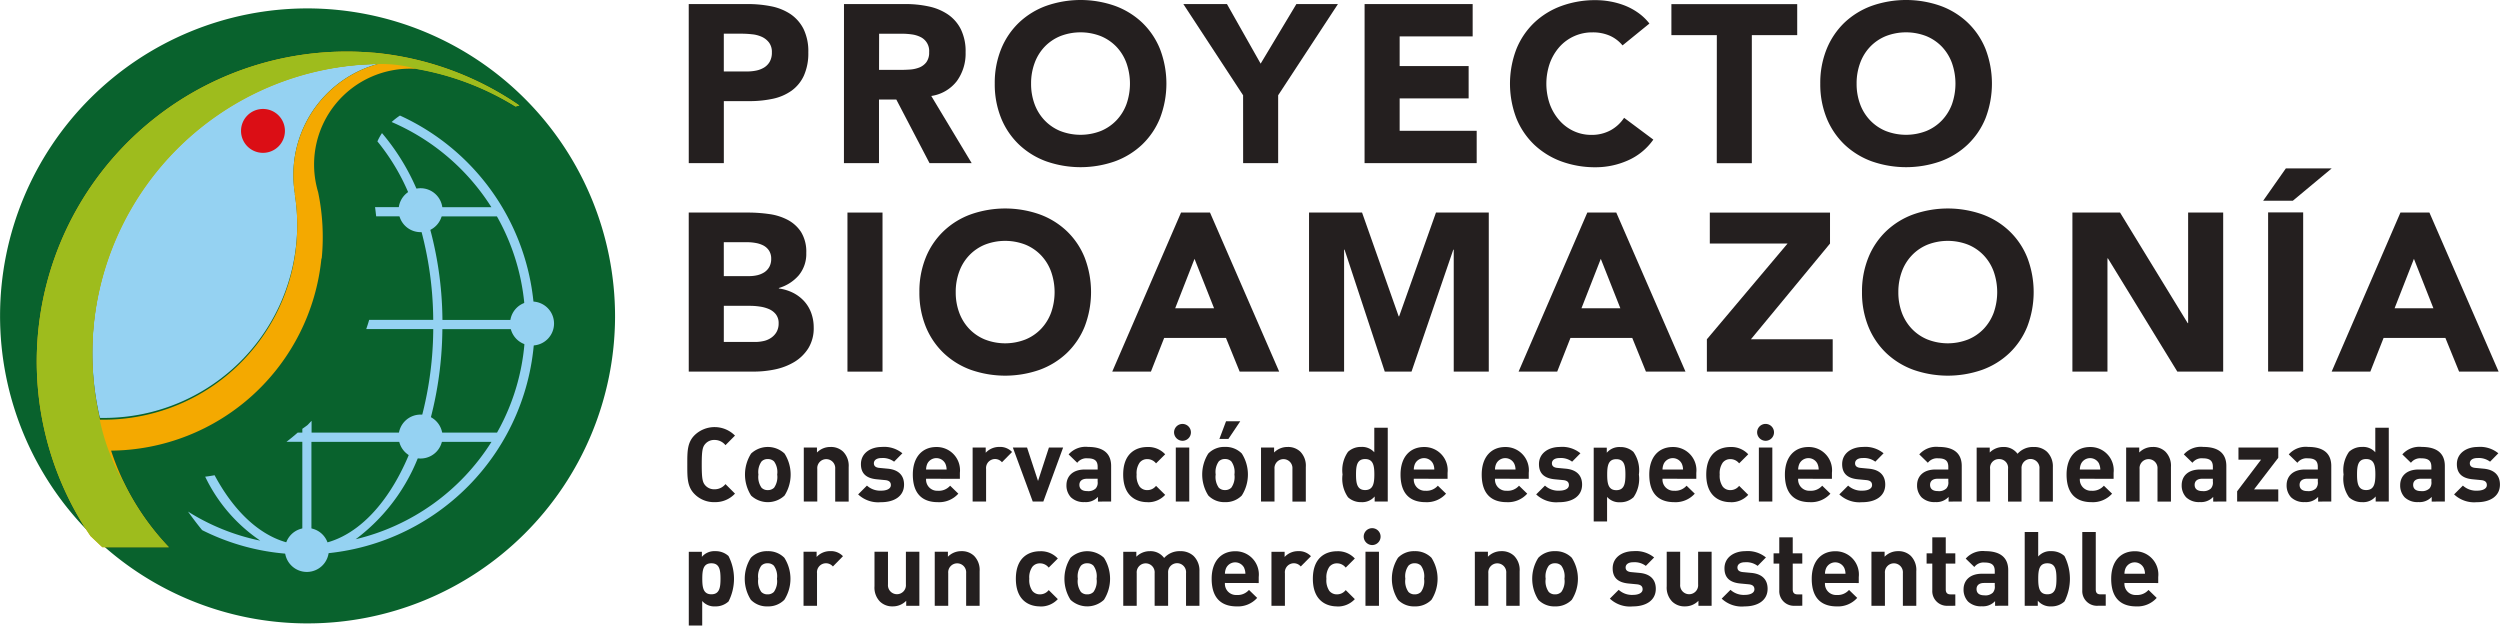
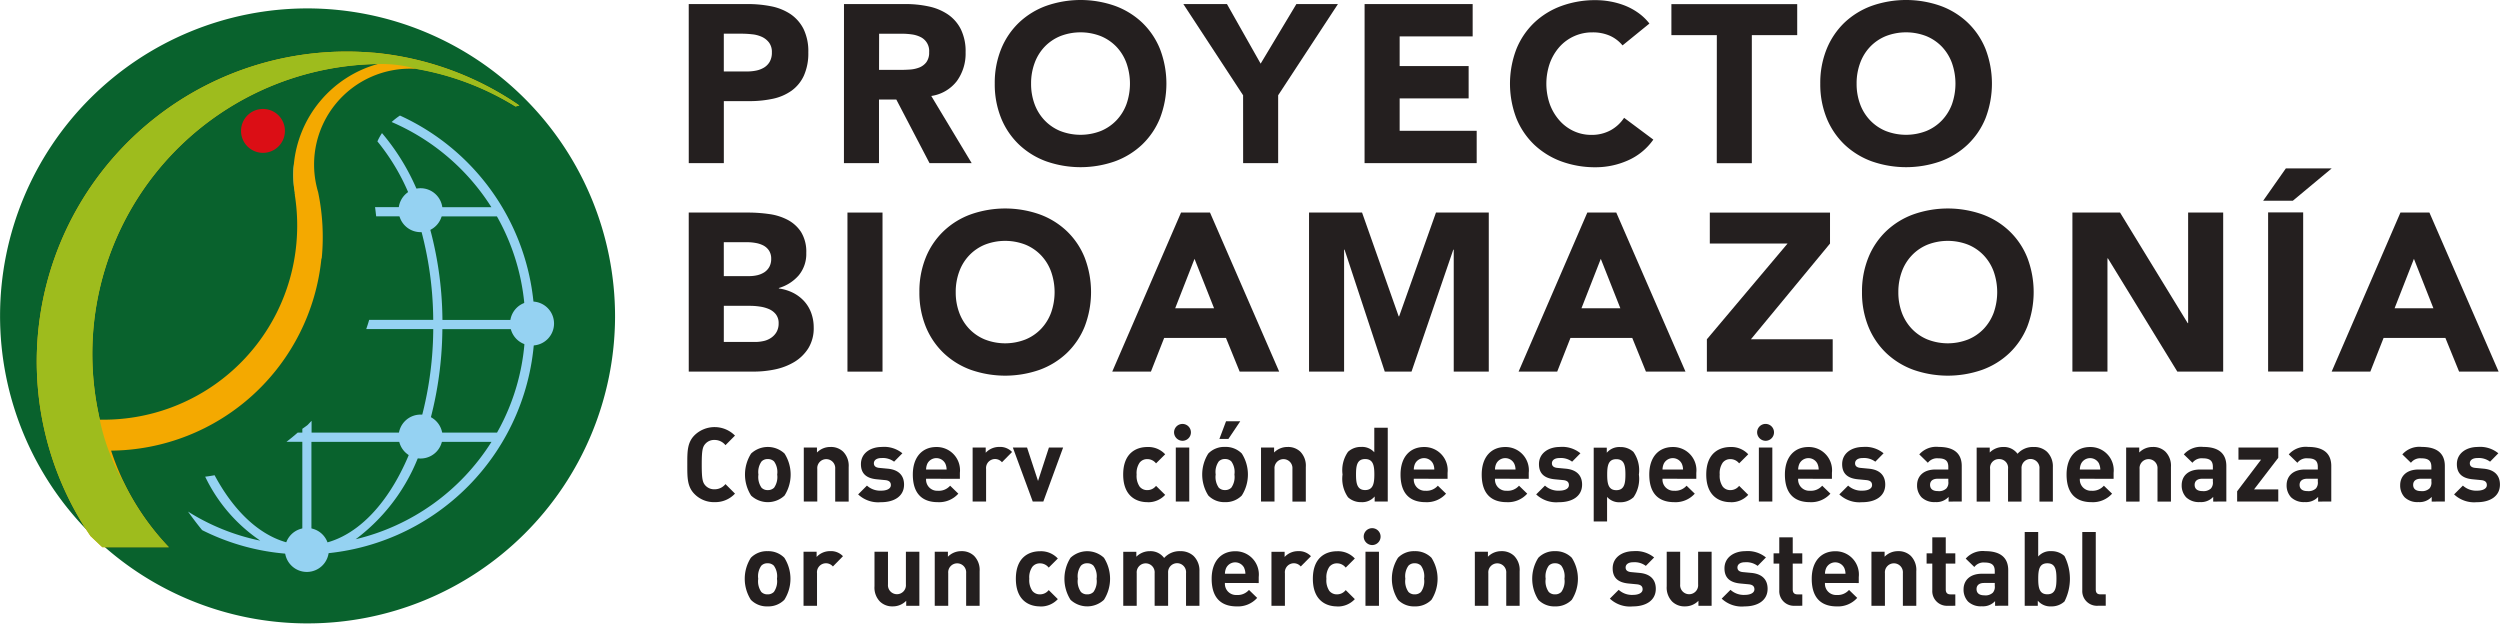
<svg xmlns="http://www.w3.org/2000/svg" width="172" height="44" viewBox="0 0 172 44">
  <defs>
    <clipPath id="clip-logo_proyecto_amazonia">
      <rect width="172" height="44" />
    </clipPath>
  </defs>
  <g id="logo_proyecto_amazonia" clip-path="url(#clip-logo_proyecto_amazonia)">
    <g id="Grupo_1150" data-name="Grupo 1150" transform="translate(-263.384 -1472.704)">
      <path id="Trazado_4977" data-name="Trazado 4977" d="M291.91,1494.425a1.875,1.875,0,0,1-1.369-.555c-.512-.512-.5-1.15-.5-2.025s-.014-1.512.5-2.025a1.977,1.977,0,0,1,2.781.026l-.655.659a.948.948,0,0,0-.756-.359.8.8,0,0,0-.627.265c-.193.214-.249.456-.249,1.433s.057,1.219.249,1.433a.81.81,0,0,0,.627.263.951.951,0,0,0,.756-.357l.655.655a1.841,1.841,0,0,1-1.412.585" transform="translate(20.629 12.827)" fill="#241f1f" />
      <path id="Trazado_4978" data-name="Trazado 4978" d="M295,1493.379a1.686,1.686,0,0,1-2.3,0,2.694,2.694,0,0,1,0-2.891,1.686,1.686,0,0,1,2.3,0,2.694,2.694,0,0,1,0,2.891m-.719-2.346a.583.583,0,0,0-.435-.164.564.564,0,0,0-.428.164,1.252,1.252,0,0,0-.214.9,1.278,1.278,0,0,0,.214.906.578.578,0,0,0,.428.164.6.6,0,0,0,.435-.164,1.278,1.278,0,0,0,.214-.906,1.252,1.252,0,0,0-.214-.9" transform="translate(22.36 13.42)" fill="#241f1f" />
      <path id="Trazado_4979" data-name="Trazado 4979" d="M296.721,1493.791v-2.245a.619.619,0,1,0-1.233,0v2.245h-.928v-3.716h.906v.341a1.276,1.276,0,0,1,.926-.381,1.208,1.208,0,0,1,.878.325,1.381,1.381,0,0,1,.378,1.055v2.376Z" transform="translate(24.125 13.421)" fill="#241f1f" />
      <path id="Trazado_4980" data-name="Trazado 4980" d="M298.251,1493.833a2.013,2.013,0,0,1-1.583-.534l.606-.606a1.351,1.351,0,0,0,.991.348c.322,0,.655-.106.655-.383,0-.186-.1-.315-.392-.343l-.583-.056c-.671-.065-1.085-.359-1.085-1.042,0-.769.678-1.182,1.433-1.182a1.976,1.976,0,0,1,1.419.435l-.571.578a1.292,1.292,0,0,0-.862-.251c-.371,0-.528.171-.528.359,0,.134.058.293.385.32l.585.055c.735.073,1.106.467,1.106,1.092,0,.82-.7,1.212-1.576,1.212" transform="translate(25.756 13.42)" fill="#241f1f" />
      <path id="Trazado_4981" data-name="Trazado 4981" d="M299.7,1492.221a.766.766,0,0,0,.813.827,1.027,1.027,0,0,0,.841-.348l.564.548a1.77,1.77,0,0,1-1.412.585c-.876,0-1.719-.4-1.719-1.9,0-1.212.657-1.894,1.618-1.894a1.6,1.6,0,0,1,1.62,1.774v.413Zm1.327-1.033a.693.693,0,0,0-1.242,0,1.032,1.032,0,0,0-.085.4h1.412a1.031,1.031,0,0,0-.085-.4" transform="translate(27.399 13.42)" fill="#241f1f" />
      <path id="Trazado_4982" data-name="Trazado 4982" d="M303.127,1491.087a.62.62,0,0,0-1.092.464v2.239h-.926v-3.716h.9v.359a1.259,1.259,0,0,1,.935-.4,1.125,1.125,0,0,1,.878.348Z" transform="translate(29.192 13.42)" fill="#241f1f" />
      <path id="Trazado_4983" data-name="Trazado 4983" d="M304.765,1493.773h-.728l-1.369-3.716h.977l.756,2.3.749-2.3h.977Z" transform="translate(30.4 13.438)" fill="#241f1f" />
-       <path id="Trazado_4984" data-name="Trazado 4984" d="M306.915,1493.792v-.322a1.129,1.129,0,0,1-.913.357,1.267,1.267,0,0,1-.947-.329,1.184,1.184,0,0,1-.307-.834c0-.592.406-1.078,1.269-1.078h.878v-.185c0-.406-.2-.585-.693-.585a.8.8,0,0,0-.712.307l-.592-.576a1.555,1.555,0,0,1,1.341-.514c1.041,0,1.583.442,1.583,1.313v2.445Zm-.021-1.571h-.735c-.334,0-.521.159-.521.421s.171.429.535.429a.737.737,0,0,0,.585-.179.6.6,0,0,0,.136-.472Z" transform="translate(32.008 13.42)" fill="#241f1f" />
      <path id="Trazado_4985" data-name="Trazado 4985" d="M308.611,1493.833c-.742,0-1.663-.4-1.663-1.9s.92-1.894,1.663-1.894a1.573,1.573,0,0,1,1.226.5l-.629.625a.75.75,0,0,0-.6-.292.644.644,0,0,0-.528.242,1.267,1.267,0,0,0-.207.818,1.3,1.3,0,0,0,.207.831.648.648,0,0,0,.528.24.741.741,0,0,0,.6-.293l.629.62a1.58,1.58,0,0,1-1.226.507" transform="translate(33.711 13.42)" fill="#241f1f" />
      <path id="Trazado_4986" data-name="Trazado 4986" d="M309.506,1490.3a.587.587,0,0,1-.583-.585.58.58,0,1,1,.583.585m-.463.461h.926v3.716h-.926Z" transform="translate(35.236 12.731)" fill="#241f1f" />
      <path id="Trazado_4987" data-name="Trazado 4987" d="M312.737,1494.142a1.545,1.545,0,0,1-1.156.456,1.524,1.524,0,0,1-1.148-.456,2.691,2.691,0,0,1,0-2.889,1.529,1.529,0,0,1,1.148-.454,1.55,1.55,0,0,1,1.156.454,2.692,2.692,0,0,1,0,2.889m-.721-2.345a.577.577,0,0,0-.435-.164.565.565,0,0,0-.429.164,1.258,1.258,0,0,0-.212.9,1.282,1.282,0,0,0,.212.906.578.578,0,0,0,.429.164.59.59,0,0,0,.435-.164,1.273,1.273,0,0,0,.214-.906,1.249,1.249,0,0,0-.214-.9m-.2-1.549h-.62l.456-1.212h.977Z" transform="translate(36.083 12.653)" fill="#241f1f" />
      <path id="Trazado_4988" data-name="Trazado 4988" d="M314.455,1493.791v-2.245a.619.619,0,1,0-1.233,0v2.245h-.928v-3.716h.9v.341a1.283,1.283,0,0,1,.928-.381,1.211,1.211,0,0,1,.878.325,1.379,1.379,0,0,1,.376,1.055v2.376Z" transform="translate(37.848 13.421)" fill="#241f1f" />
      <path id="Trazado_4989" data-name="Trazado 4989" d="M317.666,1494.365v-.351a1.115,1.115,0,0,1-.919.392,1.312,1.312,0,0,1-.913-.334,2.224,2.224,0,0,1-.378-1.571,2.2,2.2,0,0,1,.378-1.56,1.293,1.293,0,0,1,.9-.334,1.119,1.119,0,0,1,.906.369v-1.689h.926v5.078Zm-.656-2.924c-.557,0-.627.456-.627,1.06s.071,1.073.627,1.073.634-.465.634-1.073-.078-1.06-.634-1.06" transform="translate(40.295 12.846)" fill="#241f1f" />
      <path id="Trazado_4990" data-name="Trazado 4990" d="M318.618,1492.221a.765.765,0,0,0,.811.827,1.031,1.031,0,0,0,.843-.348l.564.548a1.77,1.77,0,0,1-1.412.585c-.878,0-1.719-.4-1.719-1.9,0-1.212.655-1.894,1.618-1.894a1.6,1.6,0,0,1,1.618,1.774v.413Zm1.325-1.033a.692.692,0,0,0-1.24,0,1,1,0,0,0-.085.4h1.41a.971.971,0,0,0-.085-.4" transform="translate(42.036 13.42)" fill="#241f1f" />
      <path id="Trazado_4991" data-name="Trazado 4991" d="M321.767,1492.221a.766.766,0,0,0,.813.827,1.021,1.021,0,0,0,.839-.348l.565.548a1.77,1.77,0,0,1-1.412.585c-.878,0-1.719-.4-1.719-1.9,0-1.212.655-1.894,1.618-1.894a1.6,1.6,0,0,1,1.618,1.774v.413Zm1.325-1.033a.692.692,0,0,0-1.24,0,.971.971,0,0,0-.085.4h1.412a1,1,0,0,0-.087-.4" transform="translate(44.473 13.42)" fill="#241f1f" />
      <path id="Trazado_4992" data-name="Trazado 4992" d="M324.549,1493.833a2.013,2.013,0,0,1-1.583-.534l.606-.606a1.349,1.349,0,0,0,.991.348c.322,0,.655-.106.655-.383,0-.186-.1-.315-.392-.343l-.583-.056c-.671-.065-1.085-.359-1.085-1.042,0-.769.677-1.182,1.433-1.182a1.974,1.974,0,0,1,1.419.435l-.571.578a1.292,1.292,0,0,0-.862-.251c-.371,0-.528.171-.528.359,0,.134.058.293.385.32l.585.055c.735.073,1.106.467,1.106,1.092,0,.82-.7,1.212-1.576,1.212" transform="translate(46.107 13.42)" fill="#241f1f" />
      <path id="Trazado_4993" data-name="Trazado 4993" d="M327.926,1493.5a1.3,1.3,0,0,1-.906.334,1.1,1.1,0,0,1-.9-.369v1.689H325.2v-5.076h.9v.35a1.124,1.124,0,0,1,.926-.392,1.3,1.3,0,0,1,.906.334,2.2,2.2,0,0,1,.376,1.56,2.224,2.224,0,0,1-.376,1.571m-1.177-2.631c-.557,0-.627.456-.627,1.06s.071,1.073.627,1.073.627-.465.627-1.073-.071-1.06-.627-1.06" transform="translate(47.831 13.425)" fill="#241f1f" />
      <path id="Trazado_4994" data-name="Trazado 4994" d="M328.264,1492.221a.767.767,0,0,0,.813.827,1.027,1.027,0,0,0,.841-.348l.565.548a1.774,1.774,0,0,1-1.413.585c-.876,0-1.717-.4-1.717-1.9,0-1.212.655-1.894,1.618-1.894a1.6,1.6,0,0,1,1.618,1.774v.413Zm1.327-1.033a.692.692,0,0,0-1.24,0,1.033,1.033,0,0,0-.087.4h1.412a1.032,1.032,0,0,0-.085-.4" transform="translate(49.501 13.42)" fill="#241f1f" />
      <path id="Trazado_4995" data-name="Trazado 4995" d="M331.226,1493.833c-.742,0-1.663-.4-1.663-1.9s.921-1.894,1.663-1.894a1.576,1.576,0,0,1,1.226.5l-.627.625a.755.755,0,0,0-.6-.292.644.644,0,0,0-.528.242,1.268,1.268,0,0,0-.207.818,1.3,1.3,0,0,0,.207.831.648.648,0,0,0,.528.24.746.746,0,0,0,.6-.293l.627.62a1.582,1.582,0,0,1-1.226.507" transform="translate(51.211 13.42)" fill="#241f1f" />
      <path id="Trazado_4996" data-name="Trazado 4996" d="M332.124,1490.3a.588.588,0,0,1-.585-.585.581.581,0,1,1,.585.585m-.465.461h.926v3.716h-.926Z" transform="translate(52.735 12.731)" fill="#241f1f" />
      <path id="Trazado_4997" data-name="Trazado 4997" d="M333.525,1492.221a.767.767,0,0,0,.813.827,1.028,1.028,0,0,0,.841-.348l.565.548a1.77,1.77,0,0,1-1.412.585c-.878,0-1.719-.4-1.719-1.9,0-1.212.655-1.894,1.618-1.894a1.6,1.6,0,0,1,1.618,1.774v.413Zm1.327-1.033a.692.692,0,0,0-1.24,0,1.032,1.032,0,0,0-.087.4h1.412a1,1,0,0,0-.085-.4" transform="translate(53.572 13.42)" fill="#241f1f" />
      <path id="Trazado_4998" data-name="Trazado 4998" d="M336.307,1493.833a2.017,2.017,0,0,1-1.583-.534l.606-.606a1.353,1.353,0,0,0,.991.348c.322,0,.655-.106.655-.383,0-.186-.1-.315-.39-.343l-.585-.056c-.671-.065-1.083-.359-1.083-1.042,0-.769.675-1.182,1.431-1.182a1.976,1.976,0,0,1,1.419.435l-.569.578a1.3,1.3,0,0,0-.864-.251c-.371,0-.528.171-.528.359,0,.134.058.293.387.32l.583.055c.735.073,1.106.467,1.106,1.092,0,.82-.7,1.212-1.576,1.212" transform="translate(55.206 13.42)" fill="#241f1f" />
      <path id="Trazado_4999" data-name="Trazado 4999" d="M339.908,1493.792v-.322a1.128,1.128,0,0,1-.912.357,1.271,1.271,0,0,1-.949-.329,1.184,1.184,0,0,1-.307-.834c0-.592.406-1.078,1.272-1.078h.876v-.185c0-.406-.2-.585-.694-.585a.8.8,0,0,0-.712.307l-.59-.576a1.553,1.553,0,0,1,1.341-.514c1.037,0,1.58.442,1.58,1.313v2.445Zm-.019-1.571h-.737c-.334,0-.519.159-.519.421s.171.429.534.429a.737.737,0,0,0,.585-.179.6.6,0,0,0,.138-.472Z" transform="translate(57.539 13.42)" fill="#241f1f" />
      <path id="Trazado_5000" data-name="Trazado 5000" d="M344.367,1493.791v-2.245a.619.619,0,1,0-1.233-.023v2.269h-.928v-2.245a.6.6,0,0,0-.611-.678.6.6,0,0,0-.622.678v2.245h-.926v-3.716h.9v.341a1.3,1.3,0,0,1,.928-.381,1.154,1.154,0,0,1,.984.468,1.41,1.41,0,0,1,1.111-.468,1.289,1.289,0,0,1,.912.325,1.4,1.4,0,0,1,.408,1.055v2.376Z" transform="translate(59.331 13.421)" fill="#241f1f" />
      <path id="Trazado_5001" data-name="Trazado 5001" d="M344.392,1492.221a.765.765,0,0,0,.811.827,1.027,1.027,0,0,0,.841-.348l.565.548a1.77,1.77,0,0,1-1.412.585c-.878,0-1.719-.4-1.719-1.9,0-1.212.655-1.894,1.618-1.894a1.6,1.6,0,0,1,1.618,1.774v.413Zm1.325-1.033a.692.692,0,0,0-1.24,0,.97.97,0,0,0-.085.4H345.8a1.065,1.065,0,0,0-.087-.4" transform="translate(62.086 13.42)" fill="#241f1f" />
      <path id="Trazado_5002" data-name="Trazado 5002" d="M347.957,1493.791v-2.245a.619.619,0,1,0-1.233,0v2.245H345.8v-3.716h.9v.341a1.28,1.28,0,0,1,.928-.381,1.2,1.2,0,0,1,.876.325,1.374,1.374,0,0,1,.378,1.055v2.376Z" transform="translate(63.863 13.421)" fill="#241f1f" />
      <path id="Trazado_5003" data-name="Trazado 5003" d="M350.129,1493.792v-.322a1.134,1.134,0,0,1-.913.357,1.272,1.272,0,0,1-.949-.329,1.19,1.19,0,0,1-.306-.834c0-.592.4-1.078,1.269-1.078h.876v-.185c0-.406-.2-.585-.691-.585a.8.8,0,0,0-.714.307l-.592-.576a1.559,1.559,0,0,1,1.341-.514c1.041,0,1.583.442,1.583,1.313v2.445Zm-.023-1.571h-.733c-.336,0-.521.159-.521.421s.171.429.535.429a.741.741,0,0,0,.585-.179.611.611,0,0,0,.134-.472Z" transform="translate(65.523 13.42)" fill="#241f1f" />
      <path id="Trazado_5004" data-name="Trazado 5004" d="M350.12,1493.773v-.707l1.648-2.177h-1.557v-.832h2.739v.705l-1.668,2.177h1.668v.834Z" transform="translate(67.179 13.438)" fill="#241f1f" />
      <path id="Trazado_5005" data-name="Trazado 5005" d="M354.215,1493.792v-.322a1.128,1.128,0,0,1-.912.357,1.269,1.269,0,0,1-.949-.329,1.192,1.192,0,0,1-.307-.834c0-.592.406-1.078,1.27-1.078h.876v-.185c0-.406-.2-.585-.691-.585a.8.8,0,0,0-.714.307l-.592-.576a1.559,1.559,0,0,1,1.341-.514c1.041,0,1.583.442,1.583,1.313v2.445Zm-.021-1.571h-.735c-.334,0-.519.159-.519.421s.171.429.535.429a.741.741,0,0,0,.585-.179.611.611,0,0,0,.134-.472Z" transform="translate(68.656 13.42)" fill="#241f1f" />
-       <path id="Trazado_5006" data-name="Trazado 5006" d="M356.473,1494.365v-.351a1.112,1.112,0,0,1-.919.392,1.316,1.316,0,0,1-.913-.334,2.224,2.224,0,0,1-.376-1.571,2.2,2.2,0,0,1,.376-1.56,1.3,1.3,0,0,1,.9-.334,1.115,1.115,0,0,1,.906.369v-1.689h.928v5.078Zm-.655-2.924c-.557,0-.627.456-.627,1.06s.071,1.073.627,1.073.634-.465.634-1.073-.078-1.06-.634-1.06" transform="translate(70.357 12.846)" fill="#241f1f" />
      <path id="Trazado_5007" data-name="Trazado 5007" d="M358.637,1493.792v-.322a1.13,1.13,0,0,1-.912.357,1.269,1.269,0,0,1-.949-.329,1.192,1.192,0,0,1-.307-.834c0-.592.406-1.078,1.27-1.078h.876v-.185c0-.406-.2-.585-.691-.585a.8.8,0,0,0-.714.307l-.592-.576a1.559,1.559,0,0,1,1.341-.514c1.041,0,1.583.442,1.583,1.313v2.445Zm-.021-1.571h-.733c-.337,0-.521.159-.521.421s.171.429.534.429a.747.747,0,0,0,.587-.179.611.611,0,0,0,.134-.472Z" transform="translate(72.047 13.42)" fill="#241f1f" />
      <path id="Trazado_5008" data-name="Trazado 5008" d="M360.151,1493.833a2.013,2.013,0,0,1-1.583-.534l.606-.606a1.355,1.355,0,0,0,.993.348c.32,0,.655-.106.655-.383,0-.186-.1-.315-.392-.343l-.587-.056c-.67-.065-1.083-.359-1.083-1.042,0-.769.678-1.182,1.433-1.182a1.973,1.973,0,0,1,1.419.435l-.569.578a1.294,1.294,0,0,0-.864-.251c-.369,0-.528.171-.528.359,0,.134.058.293.387.32l.585.055c.733.073,1.1.467,1.1,1.092,0,.82-.7,1.212-1.576,1.212" transform="translate(73.657 13.42)" fill="#241f1f" />
-       <path id="Trazado_5009" data-name="Trazado 5009" d="M292.829,1497.536a1.3,1.3,0,0,1-.906.336,1.1,1.1,0,0,1-.9-.371v1.689H290.1v-5.076h.9v.35a1.129,1.129,0,0,1,.926-.392,1.306,1.306,0,0,1,.906.334,3.43,3.43,0,0,1,0,3.131m-1.177-2.631c-.557,0-.627.456-.627,1.062s.071,1.071.627,1.071.627-.464.627-1.071-.071-1.062-.627-1.062" transform="translate(20.673 16.552)" fill="#241f1f" />
      <path id="Trazado_5010" data-name="Trazado 5010" d="M294.994,1497.417a1.548,1.548,0,0,1-1.156.454,1.53,1.53,0,0,1-1.148-.454,2.694,2.694,0,0,1,0-2.891,1.531,1.531,0,0,1,1.148-.454,1.548,1.548,0,0,1,1.156.454,2.694,2.694,0,0,1,0,2.891m-.721-2.346a.577.577,0,0,0-.435-.166.565.565,0,0,0-.429.166,1.258,1.258,0,0,0-.212.9,1.283,1.283,0,0,0,.212.906.578.578,0,0,0,.429.166.591.591,0,0,0,.435-.166,1.274,1.274,0,0,0,.214-.906,1.249,1.249,0,0,0-.214-.9" transform="translate(22.353 16.553)" fill="#241f1f" />
      <path id="Trazado_5011" data-name="Trazado 5011" d="M296.57,1495.126a.625.625,0,0,0-.493-.221.617.617,0,0,0-.6.685v2.239h-.928v-3.716h.9v.357a1.253,1.253,0,0,1,.933-.4,1.134,1.134,0,0,1,.88.348Z" transform="translate(24.118 16.552)" fill="#241f1f" />
      <path id="Trazado_5012" data-name="Trazado 5012" d="M299.484,1497.811v-.343a1.276,1.276,0,0,1-.928.385,1.209,1.209,0,0,1-.876-.329,1.375,1.375,0,0,1-.378-1.053v-2.376h.928v2.246a.619.619,0,1,0,1.233,0v-2.246h.926v3.716Z" transform="translate(26.247 16.57)" fill="#241f1f" />
      <path id="Trazado_5013" data-name="Trazado 5013" d="M301.8,1497.828v-2.245a.619.619,0,1,0-1.233,0v2.245h-.928v-3.716h.906v.341a1.274,1.274,0,0,1,.928-.382,1.207,1.207,0,0,1,.876.327,1.376,1.376,0,0,1,.378,1.055v2.375Z" transform="translate(28.055 16.553)" fill="#241f1f" />
      <path id="Trazado_5014" data-name="Trazado 5014" d="M304.446,1497.871c-.742,0-1.661-.4-1.661-1.9s.919-1.894,1.661-1.894a1.575,1.575,0,0,1,1.226.5l-.627.626a.752.752,0,0,0-.6-.293.649.649,0,0,0-.528.242,1.26,1.26,0,0,0-.207.82,1.292,1.292,0,0,0,.207.83.652.652,0,0,0,.528.24.747.747,0,0,0,.6-.293l.627.622a1.585,1.585,0,0,1-1.226.505" transform="translate(30.49 16.553)" fill="#241f1f" />
      <path id="Trazado_5015" data-name="Trazado 5015" d="M307.39,1497.417a1.688,1.688,0,0,1-2.3,0,2.7,2.7,0,0,1,0-2.891,1.689,1.689,0,0,1,2.3,0,2.694,2.694,0,0,1,0,2.891m-.721-2.346a.575.575,0,0,0-.435-.166.561.561,0,0,0-.428.166,1.249,1.249,0,0,0-.214.9,1.274,1.274,0,0,0,.214.906.574.574,0,0,0,.428.166.588.588,0,0,0,.435-.166,1.274,1.274,0,0,0,.214-.906,1.249,1.249,0,0,0-.214-.9" transform="translate(31.946 16.553)" fill="#241f1f" />
      <path id="Trazado_5016" data-name="Trazado 5016" d="M311.268,1497.828v-2.245a.619.619,0,1,0-1.233-.023v2.269h-.927v-2.245a.619.619,0,1,0-1.233,0v2.245h-.926v-3.716h.9v.341a1.3,1.3,0,0,1,.928-.382,1.154,1.154,0,0,1,.984.468,1.415,1.415,0,0,1,1.111-.468,1.3,1.3,0,0,1,.913.327,1.4,1.4,0,0,1,.406,1.055v2.375Z" transform="translate(33.715 16.553)" fill="#241f1f" />
      <path id="Trazado_5017" data-name="Trazado 5017" d="M311.292,1496.259a.767.767,0,0,0,.813.827,1.027,1.027,0,0,0,.841-.348l.564.548a1.77,1.77,0,0,1-1.412.585c-.876,0-1.719-.4-1.719-1.9,0-1.212.656-1.894,1.62-1.894a1.6,1.6,0,0,1,1.618,1.774v.413Zm1.327-1.034a.692.692,0,0,0-1.24,0,1,1,0,0,0-.087.4H312.7a1.027,1.027,0,0,0-.085-.4" transform="translate(36.367 16.553)" fill="#241f1f" />
      <path id="Trazado_5018" data-name="Trazado 5018" d="M314.716,1495.126a.619.619,0,0,0-1.09.465v2.239H312.7v-3.716h.906v.357a1.253,1.253,0,0,1,.933-.4,1.13,1.13,0,0,1,.878.348Z" transform="translate(38.16 16.552)" fill="#241f1f" />
      <path id="Trazado_5019" data-name="Trazado 5019" d="M315.966,1497.871c-.742,0-1.661-.4-1.661-1.9s.919-1.894,1.661-1.894a1.573,1.573,0,0,1,1.226.5l-.627.626a.752.752,0,0,0-.6-.293.649.649,0,0,0-.528.242,1.271,1.271,0,0,0-.2.82,1.3,1.3,0,0,0,.2.83.652.652,0,0,0,.528.24.747.747,0,0,0,.6-.293l.627.622a1.582,1.582,0,0,1-1.226.505" transform="translate(39.404 16.553)" fill="#241f1f" />
      <path id="Trazado_5020" data-name="Trazado 5020" d="M316.864,1494.339a.588.588,0,0,1-.585-.587.581.581,0,1,1,.585.587m-.463.461h.928v3.716H316.4Z" transform="translate(40.928 15.865)" fill="#241f1f" />
      <path id="Trazado_5021" data-name="Trazado 5021" d="M320.093,1497.417a1.555,1.555,0,0,1-1.157.454,1.529,1.529,0,0,1-1.147-.454,2.695,2.695,0,0,1,0-2.891,1.529,1.529,0,0,1,1.147-.454,1.556,1.556,0,0,1,1.157.454,2.694,2.694,0,0,1,0,2.891m-.721-2.346a.579.579,0,0,0-.436-.166.557.557,0,0,0-.426.166,1.249,1.249,0,0,0-.214.9,1.274,1.274,0,0,0,.214.906.57.57,0,0,0,.426.166.592.592,0,0,0,.436-.166,1.274,1.274,0,0,0,.214-.906,1.249,1.249,0,0,0-.214-.9" transform="translate(41.776 16.553)" fill="#241f1f" />
      <path id="Trazado_5022" data-name="Trazado 5022" d="M322.748,1497.828v-2.245a.619.619,0,1,0-1.233,0v2.245h-.928v-3.716h.9v.341a1.28,1.28,0,0,1,.928-.382,1.212,1.212,0,0,1,.878.327,1.375,1.375,0,0,1,.376,1.055v2.375Z" transform="translate(44.266 16.553)" fill="#241f1f" />
      <path id="Trazado_5023" data-name="Trazado 5023" d="M325.536,1497.417a1.548,1.548,0,0,1-1.156.454,1.529,1.529,0,0,1-1.147-.454,2.694,2.694,0,0,1,0-2.891,1.529,1.529,0,0,1,1.147-.454,1.548,1.548,0,0,1,1.156.454,2.694,2.694,0,0,1,0,2.891m-.721-2.346a.575.575,0,0,0-.435-.166.561.561,0,0,0-.428.166,1.249,1.249,0,0,0-.214.9,1.274,1.274,0,0,0,.214.906.574.574,0,0,0,.428.166.588.588,0,0,0,.435-.166,1.265,1.265,0,0,0,.215-.906,1.241,1.241,0,0,0-.215-.9" transform="translate(45.988 16.553)" fill="#241f1f" />
      <path id="Trazado_5024" data-name="Trazado 5024" d="M327.409,1497.871a2.019,2.019,0,0,1-1.585-.534l.608-.606a1.349,1.349,0,0,0,.991.348c.32,0,.655-.108.655-.384,0-.185-.1-.316-.392-.344l-.585-.055c-.67-.066-1.083-.359-1.083-1.043,0-.768.677-1.182,1.433-1.182a1.977,1.977,0,0,1,1.419.433l-.571.58a1.29,1.29,0,0,0-.862-.251c-.371,0-.528.171-.528.359,0,.132.057.291.385.32l.585.055c.735.072,1.106.465,1.106,1.092,0,.818-.7,1.212-1.576,1.212" transform="translate(48.318 16.553)" fill="#241f1f" />
      <path id="Trazado_5025" data-name="Trazado 5025" d="M330.211,1497.811v-.343a1.273,1.273,0,0,1-.928.385,1.208,1.208,0,0,1-.876-.329,1.375,1.375,0,0,1-.378-1.053v-2.376h.926v2.246a.62.62,0,1,0,1.235,0v-2.246h.928v3.716Z" transform="translate(50.025 16.57)" fill="#241f1f" />
      <path id="Trazado_5026" data-name="Trazado 5026" d="M331.744,1497.871a2.013,2.013,0,0,1-1.583-.534l.606-.606a1.351,1.351,0,0,0,.991.348c.322,0,.655-.108.655-.384,0-.185-.1-.316-.39-.344l-.587-.055c-.67-.066-1.083-.359-1.083-1.043,0-.768.677-1.182,1.433-1.182a1.977,1.977,0,0,1,1.419.433l-.571.58a1.288,1.288,0,0,0-.862-.251c-.371,0-.528.171-.528.359,0,.132.058.291.385.32l.585.055c.735.072,1.106.465,1.106,1.092,0,.818-.7,1.212-1.576,1.212" transform="translate(51.675 16.553)" fill="#241f1f" />
      <path id="Trazado_5027" data-name="Trazado 5027" d="M333.644,1498.241a1.008,1.008,0,0,1-1.076-1.064v-1.839h-.392v-.705h.392v-1.1h.926v1.1h.657v.705h-.657v1.783c0,.216.1.336.322.336h.336v.784Z" transform="translate(53.23 16.14)" fill="#241f1f" />
      <path id="Trazado_5028" data-name="Trazado 5028" d="M334.565,1496.259a.767.767,0,0,0,.813.827,1.027,1.027,0,0,0,.841-.348l.564.548a1.767,1.767,0,0,1-1.412.585c-.876,0-1.717-.4-1.717-1.9,0-1.212.655-1.894,1.618-1.894a1.6,1.6,0,0,1,1.618,1.774v.413Zm1.327-1.034a.692.692,0,0,0-1.24,0,1,1,0,0,0-.087.4h1.412a1.027,1.027,0,0,0-.085-.4" transform="translate(54.377 16.553)" fill="#241f1f" />
      <path id="Trazado_5029" data-name="Trazado 5029" d="M338.133,1497.828v-2.245a.62.62,0,1,0-1.235,0v2.245h-.928v-3.716h.906v.341a1.277,1.277,0,0,1,.928-.382,1.207,1.207,0,0,1,.876.327,1.375,1.375,0,0,1,.376,1.055v2.375Z" transform="translate(56.169 16.553)" fill="#241f1f" />
      <path id="Trazado_5030" data-name="Trazado 5030" d="M339.579,1498.241a1.008,1.008,0,0,1-1.076-1.064v-1.839h-.392v-.705h.392v-1.1h.926v1.1h.657v.705h-.657v1.783c0,.216.1.336.322.336h.336v.784Z" transform="translate(57.823 16.14)" fill="#241f1f" />
      <path id="Trazado_5031" data-name="Trazado 5031" d="M341.711,1497.828v-.32a1.127,1.127,0,0,1-.912.355,1.268,1.268,0,0,1-.949-.327,1.194,1.194,0,0,1-.307-.834c0-.592.406-1.078,1.27-1.078h.876v-.186c0-.406-.2-.585-.693-.585a.794.794,0,0,0-.712.307l-.592-.576a1.557,1.557,0,0,1,1.341-.514c1.041,0,1.583.442,1.583,1.313v2.444Zm-.021-1.569h-.735c-.334,0-.519.157-.519.42s.171.43.534.43a.737.737,0,0,0,.585-.179.609.609,0,0,0,.136-.472Z" transform="translate(58.934 16.553)" fill="#241f1f" />
      <path id="Trazado_5032" data-name="Trazado 5032" d="M344.58,1498.108a1.3,1.3,0,0,1-.906.336,1.126,1.126,0,0,1-.926-.394v.351h-.9v-5.076h.928v1.688a1.1,1.1,0,0,1,.9-.369,1.3,1.3,0,0,1,.906.334,3.443,3.443,0,0,1,0,3.131m-1.177-2.631c-.557,0-.627.456-.627,1.062s.071,1.071.627,1.071.627-.464.627-1.071-.071-1.062-.627-1.062" transform="translate(60.836 15.98)" fill="#241f1f" />
      <path id="Trazado_5033" data-name="Trazado 5033" d="M345.175,1498.4a1.011,1.011,0,0,1-1.085-1.064v-4.012h.928v3.956c0,.221.092.336.329.336h.357v.784Z" transform="translate(62.555 15.98)" fill="#241f1f" />
-       <path id="Trazado_5034" data-name="Trazado 5034" d="M346.129,1496.259a.765.765,0,0,0,.811.827,1.033,1.033,0,0,0,.843-.348l.564.548a1.77,1.77,0,0,1-1.412.585c-.878,0-1.719-.4-1.719-1.9,0-1.212.655-1.894,1.618-1.894a1.6,1.6,0,0,1,1.618,1.774v.413Zm1.325-1.034a.692.692,0,0,0-1.24,0,.965.965,0,0,0-.085.4h1.412a1.026,1.026,0,0,0-.087-.4" transform="translate(63.418 16.553)" fill="#241f1f" />
      <path id="Trazado_5035" data-name="Trazado 5035" d="M290.094,1472.862h4.065a8.2,8.2,0,0,1,1.608.154,3.708,3.708,0,0,1,1.322.533,2.723,2.723,0,0,1,.9,1.02,3.51,3.51,0,0,1,.332,1.617,3.758,3.758,0,0,1-.309,1.609,2.629,2.629,0,0,1-.852,1.034,3.46,3.46,0,0,1-1.283.55,7.559,7.559,0,0,1-1.608.161h-1.76v4.267h-2.413Zm2.413,4.638h1.606a3.146,3.146,0,0,0,.625-.062,1.7,1.7,0,0,0,.541-.209,1.122,1.122,0,0,0,.387-.4,1.269,1.269,0,0,0,.148-.643,1.076,1.076,0,0,0-.194-.673,1.309,1.309,0,0,0-.495-.394,2.111,2.111,0,0,0-.673-.177,6.726,6.726,0,0,0-.71-.041h-1.235Z" transform="translate(20.675 0.121)" fill="#241f1f" />
      <path id="Trazado_5036" data-name="Trazado 5036" d="M296.114,1472.862h4.235a7.5,7.5,0,0,1,1.585.162,3.745,3.745,0,0,1,1.315.541,2.7,2.7,0,0,1,.9,1.021,3.439,3.439,0,0,1,.332,1.6,3.216,3.216,0,0,1-.6,1.972,2.713,2.713,0,0,1-1.762,1.028l2.781,4.622H302l-2.286-4.377h-1.191v4.377h-2.412Zm2.412,4.53h1.422c.216,0,.445-.007.687-.023a2.2,2.2,0,0,0,.657-.14,1.144,1.144,0,0,0,.488-.364,1.112,1.112,0,0,0,.193-.694,1.062,1.062,0,0,0-.6-1.044,1.939,1.939,0,0,0-.6-.178,5.089,5.089,0,0,0-.666-.046h-1.576Z" transform="translate(25.336 0.121)" fill="#241f1f" />
      <path id="Trazado_5037" data-name="Trazado 5037" d="M301.958,1478.455a6.18,6.18,0,0,1,.44-2.38,5.243,5.243,0,0,1,1.23-1.818,5.406,5.406,0,0,1,1.869-1.15,7.139,7.139,0,0,1,4.73,0,5.43,5.43,0,0,1,1.871,1.15,5.239,5.239,0,0,1,1.228,1.818,6.637,6.637,0,0,1,0,4.761,5.23,5.23,0,0,1-1.228,1.815,5.418,5.418,0,0,1-1.871,1.152,7.145,7.145,0,0,1-4.73,0,5.394,5.394,0,0,1-1.869-1.152,5.234,5.234,0,0,1-1.23-1.815,6.2,6.2,0,0,1-.44-2.382m2.5,0a4.007,4.007,0,0,0,.24,1.415,3.23,3.23,0,0,0,.687,1.111,3.136,3.136,0,0,0,1.074.735,3.852,3.852,0,0,0,2.8,0,3.153,3.153,0,0,0,1.074-.735,3.228,3.228,0,0,0,.687-1.111,4.262,4.262,0,0,0,0-2.822,3.225,3.225,0,0,0-.687-1.122,3.172,3.172,0,0,0-1.074-.733,3.85,3.85,0,0,0-2.8,0,3.155,3.155,0,0,0-1.074.733,3.227,3.227,0,0,0-.687,1.122,4.007,4.007,0,0,0-.24,1.406" transform="translate(29.865 0)" fill="#241f1f" />
      <path id="Trazado_5038" data-name="Trazado 5038" d="M313.384,1479.138l-4.111-6.276h3l2.318,4.1,2.459-4.1h2.859l-4.113,6.276v4.668h-2.41Z" transform="translate(35.525 0.121)" fill="#241f1f" />
      <path id="Trazado_5039" data-name="Trazado 5039" d="M316.305,1472.862h7.435v2.226h-5.023v2.041h4.746v2.224h-4.746v2.228h5.3v2.224h-7.714Z" transform="translate(40.963 0.121)" fill="#241f1f" />
      <path id="Trazado_5040" data-name="Trazado 5040" d="M329.684,1475.828a2.384,2.384,0,0,0-.873-.666,2.931,2.931,0,0,0-1.2-.231,3.007,3.007,0,0,0-2.265,1,3.513,3.513,0,0,0-.664,1.122,4.291,4.291,0,0,0,0,2.822,3.518,3.518,0,0,0,.659,1.111,2.959,2.959,0,0,0,.981.735,2.839,2.839,0,0,0,1.214.263,2.7,2.7,0,0,0,1.313-.309,2.62,2.62,0,0,0,.943-.866l2.011,1.5a4.209,4.209,0,0,1-1.763,1.438,5.452,5.452,0,0,1-2.194.464,6.773,6.773,0,0,1-2.366-.4,5.47,5.47,0,0,1-1.871-1.152,5.251,5.251,0,0,1-1.228-1.816,6.661,6.661,0,0,1,0-4.761,5.239,5.239,0,0,1,1.228-1.818,5.43,5.43,0,0,1,1.871-1.15,6.768,6.768,0,0,1,2.366-.4,5.626,5.626,0,0,1,.966.087,5.371,5.371,0,0,1,.989.27,4.345,4.345,0,0,1,.933.495,3.662,3.662,0,0,1,.8.758Z" transform="translate(45.33 0)" fill="#241f1f" />
      <path id="Trazado_5041" data-name="Trazado 5041" d="M331.326,1475H328.2v-2.134h8.656V1475h-3.122v8.811h-2.412Z" transform="translate(50.176 0.121)" fill="#241f1f" />
      <path id="Trazado_5042" data-name="Trazado 5042" d="M333.97,1478.455a6.181,6.181,0,0,1,.44-2.38,5.288,5.288,0,0,1,1.228-1.818,5.446,5.446,0,0,1,1.871-1.15,7.144,7.144,0,0,1,4.732,0,5.406,5.406,0,0,1,1.869,1.15,5.218,5.218,0,0,1,1.23,1.818,6.661,6.661,0,0,1,0,4.761,5.209,5.209,0,0,1-1.23,1.815,5.394,5.394,0,0,1-1.869,1.152,7.151,7.151,0,0,1-4.732,0,5.434,5.434,0,0,1-1.871-1.152,5.278,5.278,0,0,1-1.228-1.815,6.2,6.2,0,0,1-.44-2.382m2.5,0a4,4,0,0,0,.24,1.415,3.2,3.2,0,0,0,.687,1.111,3.134,3.134,0,0,0,1.074.735,3.852,3.852,0,0,0,2.8,0,3.136,3.136,0,0,0,1.074-.735,3.253,3.253,0,0,0,.687-1.111,4.293,4.293,0,0,0,0-2.822,3.25,3.25,0,0,0-.687-1.122,3.155,3.155,0,0,0-1.074-.733,3.85,3.85,0,0,0-2.8,0,3.153,3.153,0,0,0-1.074.733,3.2,3.2,0,0,0-.687,1.122,4,4,0,0,0-.24,1.406" transform="translate(54.649 0)" fill="#241f1f" />
      <path id="Trazado_5043" data-name="Trazado 5043" d="M290.094,1480.938h4.081a10.314,10.314,0,0,1,1.431.1,3.856,3.856,0,0,1,1.29.4,2.468,2.468,0,0,1,.928.841,2.591,2.591,0,0,1,.357,1.438,2.309,2.309,0,0,1-.518,1.539,2.874,2.874,0,0,1-1.369.873v.032a3.126,3.126,0,0,1,.981.3,2.669,2.669,0,0,1,.758.573,2.45,2.45,0,0,1,.488.813,2.886,2.886,0,0,1,.171.987,2.624,2.624,0,0,1-.373,1.445,2.909,2.909,0,0,1-.959.937,4.267,4.267,0,0,1-1.318.511,7.163,7.163,0,0,1-1.463.153h-4.484Zm2.413,4.373h1.746a2.5,2.5,0,0,0,.549-.06,1.583,1.583,0,0,0,.486-.2,1.061,1.061,0,0,0,.348-.371,1.127,1.127,0,0,0,.131-.557,1.018,1.018,0,0,0-.147-.565,1.066,1.066,0,0,0-.378-.348,1.8,1.8,0,0,0-.527-.177,3.206,3.206,0,0,0-.571-.055h-1.638Zm0,4.53h2.163a2.677,2.677,0,0,0,.564-.062,1.468,1.468,0,0,0,.518-.217,1.215,1.215,0,0,0,.38-.4,1.172,1.172,0,0,0,.147-.6.977.977,0,0,0-.193-.627,1.243,1.243,0,0,0-.486-.362,2.486,2.486,0,0,0-.636-.17,4.549,4.549,0,0,0-.633-.048h-1.823Z" transform="translate(20.675 6.39)" fill="#241f1f" />
      <rect id="Rectángulo_682" data-name="Rectángulo 682" width="2.412" height="10.944" transform="translate(321.689 1487.328)" fill="#241f1f" />
      <path id="Trazado_5044" data-name="Trazado 5044" d="M299.036,1486.531a6.2,6.2,0,0,1,.44-2.382,5.215,5.215,0,0,1,1.23-1.815,5.361,5.361,0,0,1,1.869-1.152,7.139,7.139,0,0,1,4.73,0,5.384,5.384,0,0,1,1.871,1.152,5.187,5.187,0,0,1,1.228,1.815,6.637,6.637,0,0,1,0,4.762,5.213,5.213,0,0,1-1.228,1.816,5.413,5.413,0,0,1-1.871,1.152,7.172,7.172,0,0,1-4.73,0,5.39,5.39,0,0,1-1.869-1.152,5.241,5.241,0,0,1-1.23-1.816,6.192,6.192,0,0,1-.44-2.38m2.5,0a3.986,3.986,0,0,0,.24,1.413,3.232,3.232,0,0,0,.687,1.113,3.106,3.106,0,0,0,1.074.733,3.827,3.827,0,0,0,2.8,0,3.123,3.123,0,0,0,1.074-.733,3.26,3.26,0,0,0,.687-1.113,4.255,4.255,0,0,0,0-2.819,3.21,3.21,0,0,0-.687-1.12,3.131,3.131,0,0,0-1.074-.735,3.855,3.855,0,0,0-2.8,0,3.114,3.114,0,0,0-1.074.735,3.182,3.182,0,0,0-.687,1.12,4,4,0,0,0-.24,1.406" transform="translate(27.602 6.269)" fill="#241f1f" />
      <path id="Trazado_5045" data-name="Trazado 5045" d="M311.247,1480.938h1.993L318,1491.882h-2.719l-.943-2.32h-4.251l-.912,2.32h-2.661Zm.928,3.184-1.33,3.4h2.675Z" transform="translate(33.392 6.39)" fill="#241f1f" />
      <path id="Trazado_5046" data-name="Trazado 5046" d="M314.145,1480.938h3.648l2.519,7.14h.032l2.534-7.14h3.633v10.944H324.1v-8.392h-.03l-2.875,8.392h-1.839l-2.767-8.392h-.032v8.392h-2.412Z" transform="translate(39.301 6.39)" fill="#241f1f" />
      <path id="Trazado_5047" data-name="Trazado 5047" d="M327,1480.938h1.993l4.762,10.944h-2.721l-.942-2.32h-4.251l-.913,2.32h-2.657Zm.928,3.184-1.33,3.4h2.675Z" transform="translate(45.591 6.39)" fill="#241f1f" />
      <path id="Trazado_5048" data-name="Trazado 5048" d="M329.578,1489.656l5.55-6.585h-5.348v-2.132h8.27v2.132l-5.442,6.585h5.627v2.226h-8.657Z" transform="translate(51.239 6.39)" fill="#241f1f" />
      <path id="Trazado_5049" data-name="Trazado 5049" d="M335.588,1486.531a6.2,6.2,0,0,1,.44-2.382,5.21,5.21,0,0,1,1.228-1.815,5.384,5.384,0,0,1,1.871-1.152,7.139,7.139,0,0,1,4.73,0,5.352,5.352,0,0,1,1.871,1.152,5.187,5.187,0,0,1,1.228,1.815,6.637,6.637,0,0,1,0,4.762,5.212,5.212,0,0,1-1.228,1.816,5.381,5.381,0,0,1-1.871,1.152,7.172,7.172,0,0,1-4.73,0,5.413,5.413,0,0,1-1.871-1.152,5.236,5.236,0,0,1-1.228-1.816,6.193,6.193,0,0,1-.44-2.38m2.5,0a4.026,4.026,0,0,0,.239,1.413,3.237,3.237,0,0,0,.689,1.113,3.106,3.106,0,0,0,1.074.733,3.827,3.827,0,0,0,2.8,0,3.122,3.122,0,0,0,1.074-.733,3.288,3.288,0,0,0,.687-1.113,4.286,4.286,0,0,0,0-2.819,3.236,3.236,0,0,0-.687-1.12,3.13,3.13,0,0,0-1.074-.735,3.855,3.855,0,0,0-2.8,0,3.114,3.114,0,0,0-1.074.735,3.187,3.187,0,0,0-.689,1.12,4.044,4.044,0,0,0-.239,1.406" transform="translate(55.902 6.269)" fill="#241f1f" />
      <path id="Trazado_5050" data-name="Trazado 5050" d="M343.706,1480.938h3.277l4.654,7.606h.03v-7.606h2.412v10.944h-3.154l-4.776-7.792h-.032v7.792h-2.412Z" transform="translate(62.26 6.39)" fill="#241f1f" />
      <path id="Trazado_5051" data-name="Trazado 5051" d="M352.695,1479.223h3.154l-2.675,2.226h-2.041Zm-1.221,3.03h2.412V1493.2h-2.412Z" transform="translate(67.956 5.066)" fill="#241f1f" />
      <path id="Trazado_5052" data-name="Trazado 5052" d="M358.532,1480.938h1.993l4.762,10.944h-2.719l-.944-2.32h-4.251l-.913,2.32H353.8Zm.928,3.184-1.33,3.4H360.8Z" transform="translate(70.002 6.39)" fill="#241f1f" />
      <path id="Trazado_5053" data-name="Trazado 5053" d="M305.7,1494.269a21.156,21.156,0,1,1-21.154-21.238,21.2,21.2,0,0,1,21.154,21.238" transform="translate(0 0.251)" fill="#09622d" />
-       <path id="Trazado_5054" data-name="Trazado 5054" d="M280.845,1482.082a7.747,7.747,0,0,0,.076,2.039l-.014.009a13.3,13.3,0,0,1-13.408,15.416,19.842,19.842,0,0,1,19.131-24.352,7.906,7.906,0,0,0-5.785,6.889" transform="translate(2.757 1.909)" fill="#95d2f2" />
+       <path id="Trazado_5054" data-name="Trazado 5054" d="M280.845,1482.082a7.747,7.747,0,0,0,.076,2.039l-.014.009" transform="translate(2.757 1.909)" fill="#95d2f2" />
      <path id="Trazado_5055" data-name="Trazado 5055" d="M287.983,1474.8a21.327,21.327,0,0,0-19.467,33.254l.809.765H273.9a17.474,17.474,0,0,1-3.97-6.644A14.675,14.675,0,0,0,284.4,1488.95c.007,0,.011.011.019.016a15.165,15.165,0,0,0-.249-4.59c-.028-.083-.048-.169-.072-.256-.007-.034-.014-.068-.023-.1a6.594,6.594,0,0,1,6.724-8.116l.018-.023a19.164,19.164,0,0,1,6.933,2.612l.265-.066a21.094,21.094,0,0,0-10.034-3.634m-5.479,7.7a7.824,7.824,0,0,0,.076,2.049l-.014.009a13.56,13.56,0,0,1,.113,3.372,13.317,13.317,0,0,1-13.522,12.12,19.947,19.947,0,0,1,19.131-24.472,7.934,7.934,0,0,0-5.785,6.923" transform="translate(1.098 1.533)" fill="#f4a900" />
      <path id="Trazado_5056" data-name="Trazado 5056" d="M281.927,1490.292a1.511,1.511,0,1,1-1.511-1.511,1.515,1.515,0,0,1,1.511,1.511" transform="translate(11.903 12.447)" fill="#95d2f2" />
      <path id="Trazado_5057" data-name="Trazado 5057" d="M286.193,1485.908a1.512,1.512,0,1,1-1.512-1.511,1.512,1.512,0,0,1,1.512,1.511" transform="translate(15.309 9.053)" fill="#95d2f2" />
      <path id="Trazado_5058" data-name="Trazado 5058" d="M281.927,1481.51a1.511,1.511,0,1,1-1.511-1.507,1.514,1.514,0,0,1,1.511,1.507" transform="translate(11.903 5.651)" fill="#95d2f2" />
      <path id="Trazado_5059" data-name="Trazado 5059" d="M277.5,1494.685a1.512,1.512,0,1,1-1.512-1.516,1.506,1.506,0,0,1,1.512,1.516" transform="translate(8.508 15.86)" fill="#95d2f2" />
      <path id="Trazado_5060" data-name="Trazado 5060" d="M294.552,1491.171a15.836,15.836,0,0,0-9.263-14.062,4.616,4.616,0,0,0-.572.445,15.243,15.243,0,0,1,6.864,5.862h-4.673a15.263,15.263,0,0,0-2.855-5.1,3.765,3.765,0,0,0-.315.571,14.631,14.631,0,0,1,2.511,4.525h-2.673c.028.2.051.408.076.631h2.813a24.27,24.27,0,0,1,1.113,7.124h-4.408c-.056.2-.125.413-.2.633h4.61a24.339,24.339,0,0,1-1.106,7.12h-7.265v-.807c-.1.1-.182.193-.277.288-.118.092-.24.175-.36.26v.26h-.316c-.247.216-.507.431-.774.634h1.09v7.1c-2.376-.131-4.514-1.956-6.035-4.8-.212.039-.426.074-.648.1a11.081,11.081,0,0,0,3.79,4.4,14.917,14.917,0,0,1-4.972-2c.336.472.671.91.972,1.277a15.669,15.669,0,0,0,6.894,1.673v.009h.638v-.019a15.828,15.828,0,0,0,15.347-15.5h.007v-.633Zm-7.433-7.124h4.841a15.087,15.087,0,0,1,1.952,7.124h-5.7a24.761,24.761,0,0,0-1.1-7.124m-7.914,15.511h7.05c-1.488,4.142-4.081,6.942-7.05,7.1Zm3.046,6.7a13,13,0,0,0,4.666-6.7h4.677a15.215,15.215,0,0,1-9.343,6.7m9.721-7.334h-4.845a25.007,25.007,0,0,0,1.087-7.12h5.7a15.02,15.02,0,0,1-1.94,7.12" transform="translate(5.612 3.545)" fill="#95d2f2" />
      <path id="Trazado_5061" data-name="Trazado 5061" d="M275.79,1478.436a1.51,1.51,0,1,1-1.511-1.507,1.508,1.508,0,0,1,1.511,1.507" transform="translate(7.197 3.271)" fill="#db0e15" />
      <path id="Trazado_5062" data-name="Trazado 5062" d="M287.984,1474.8a21.325,21.325,0,0,0-19.467,33.254l.809.765H273.9a17.708,17.708,0,0,1-3.11-4.471,14.4,14.4,0,0,1-1.707-4.643l0-.009a19.942,19.942,0,0,1,19.209-24.117,8.493,8.493,0,0,1,2.638.334.125.125,0,0,1,.046.013,19.155,19.155,0,0,1,6.778,2.574l.267-.066a21.115,21.115,0,0,0-10.034-3.634" transform="translate(1.098 1.533)" fill="#9ebc1d" />
    </g>
  </g>
</svg>